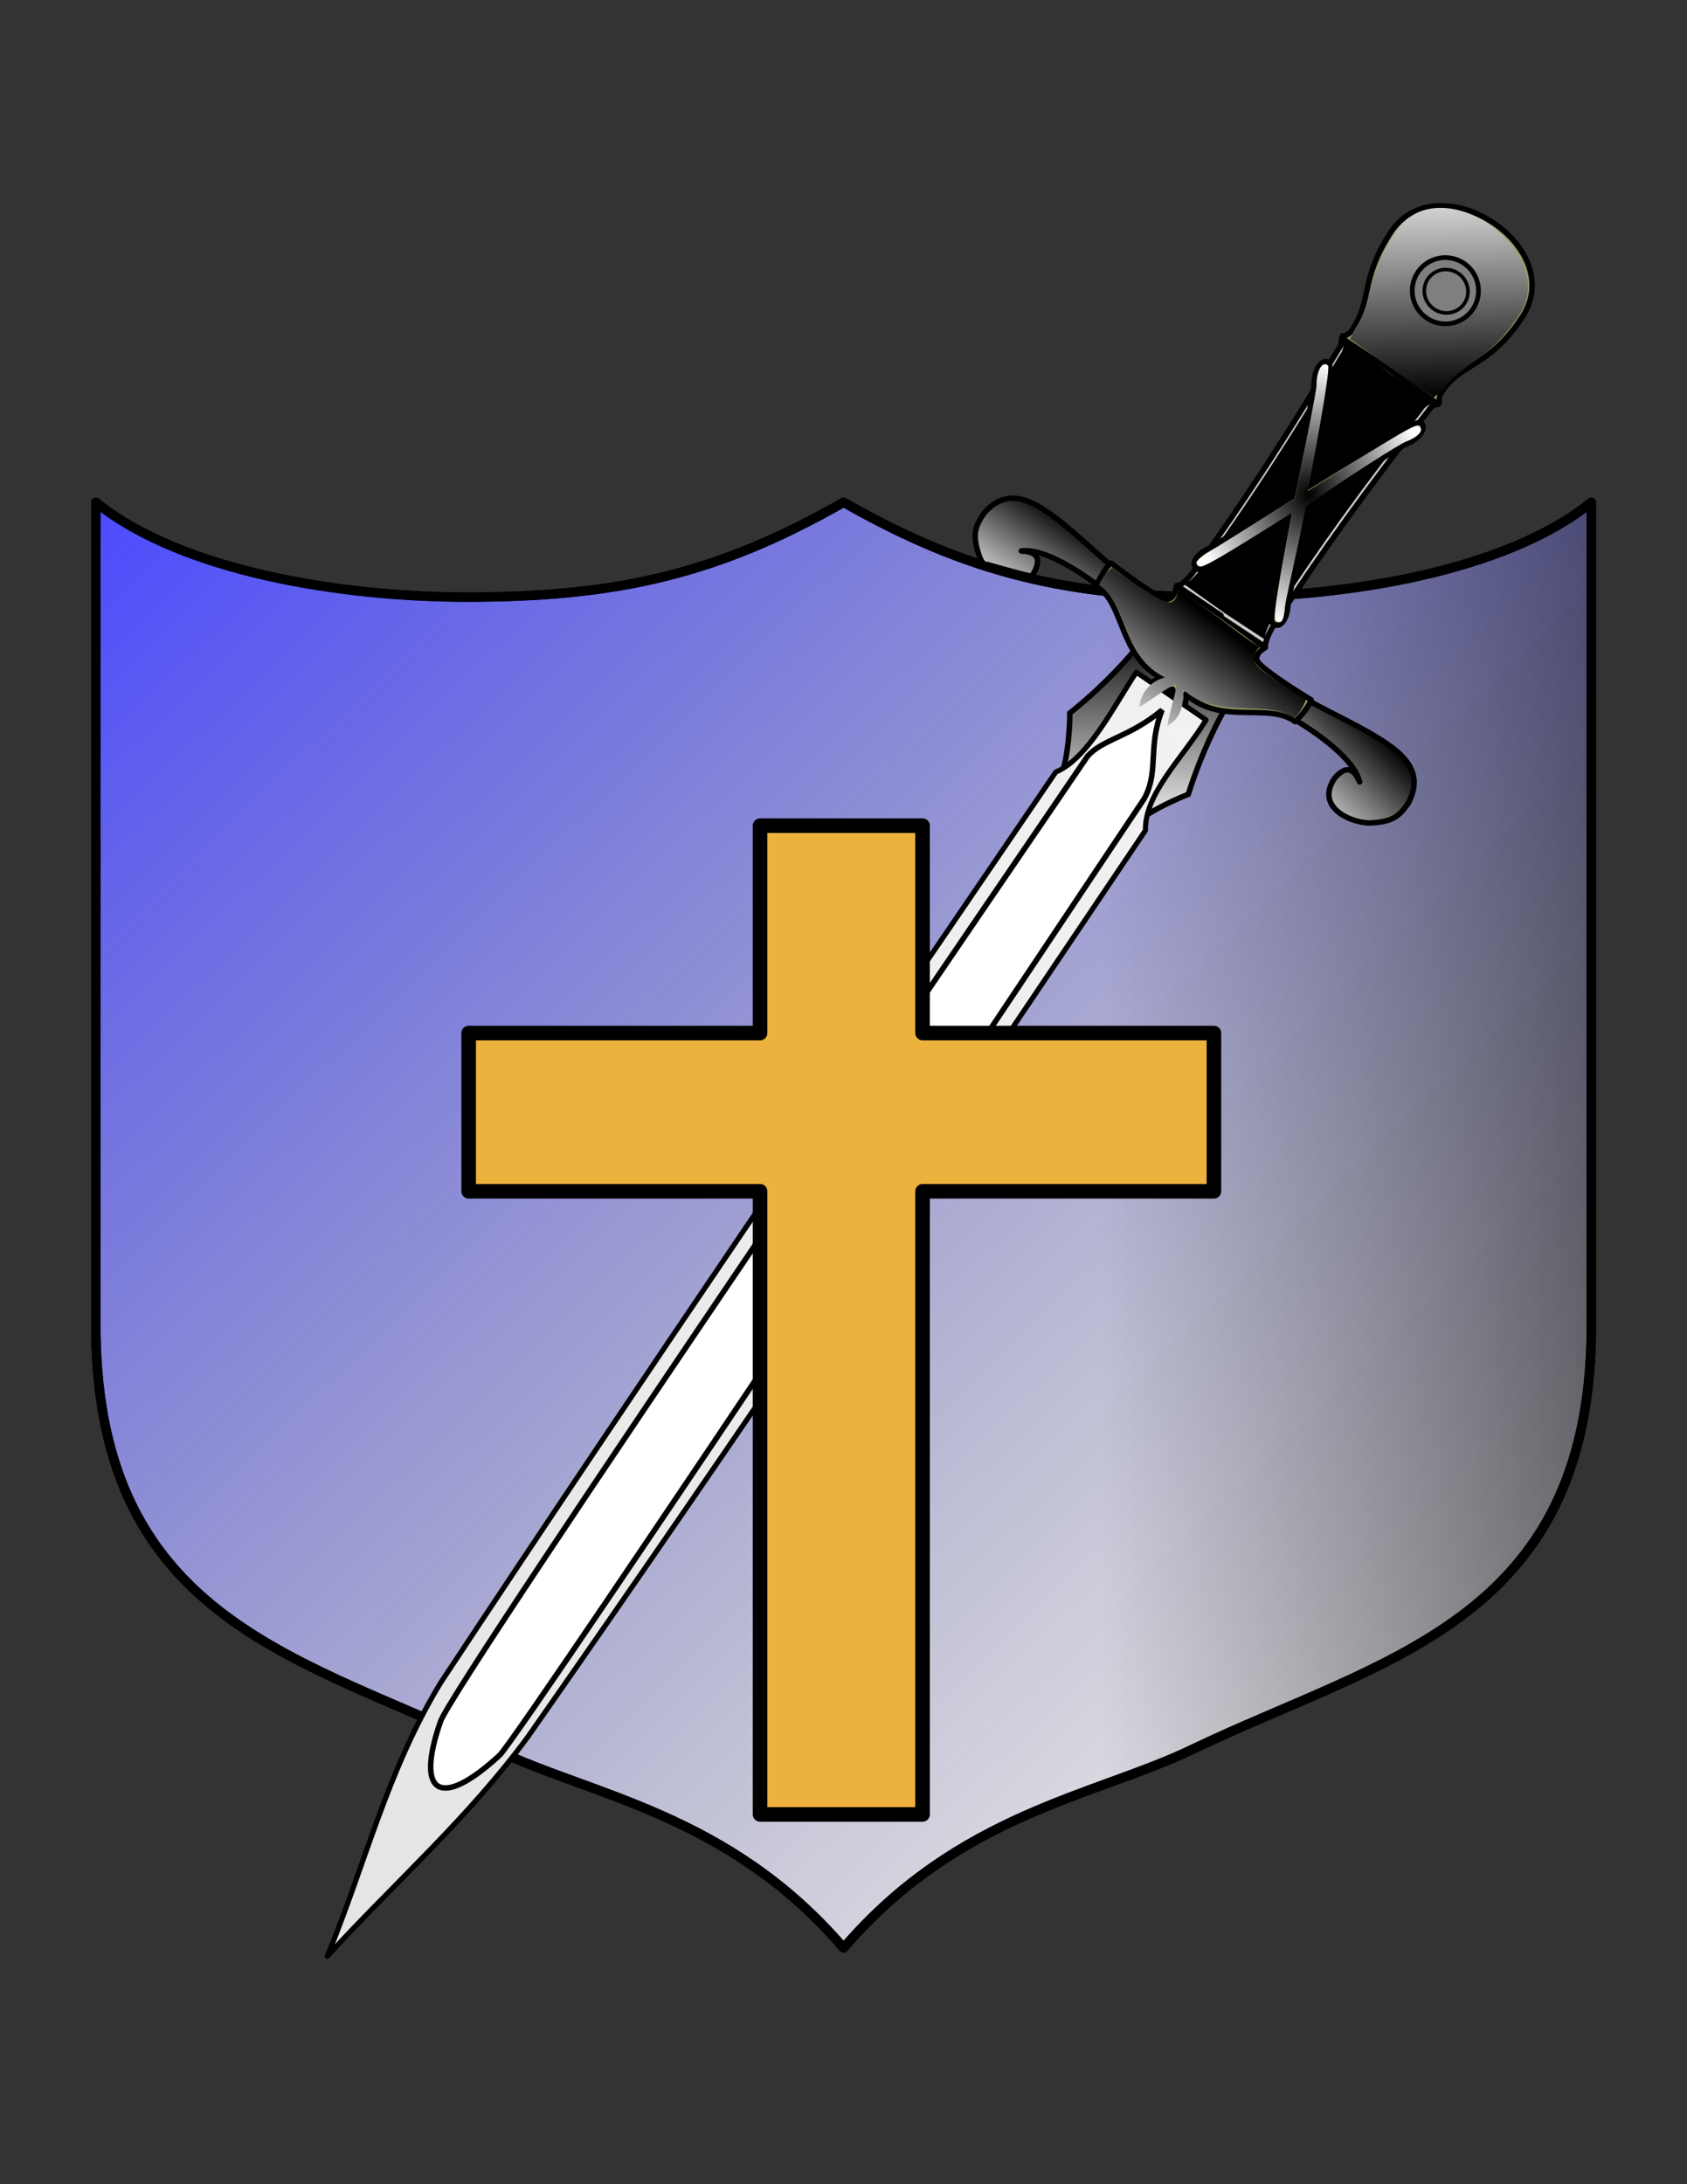
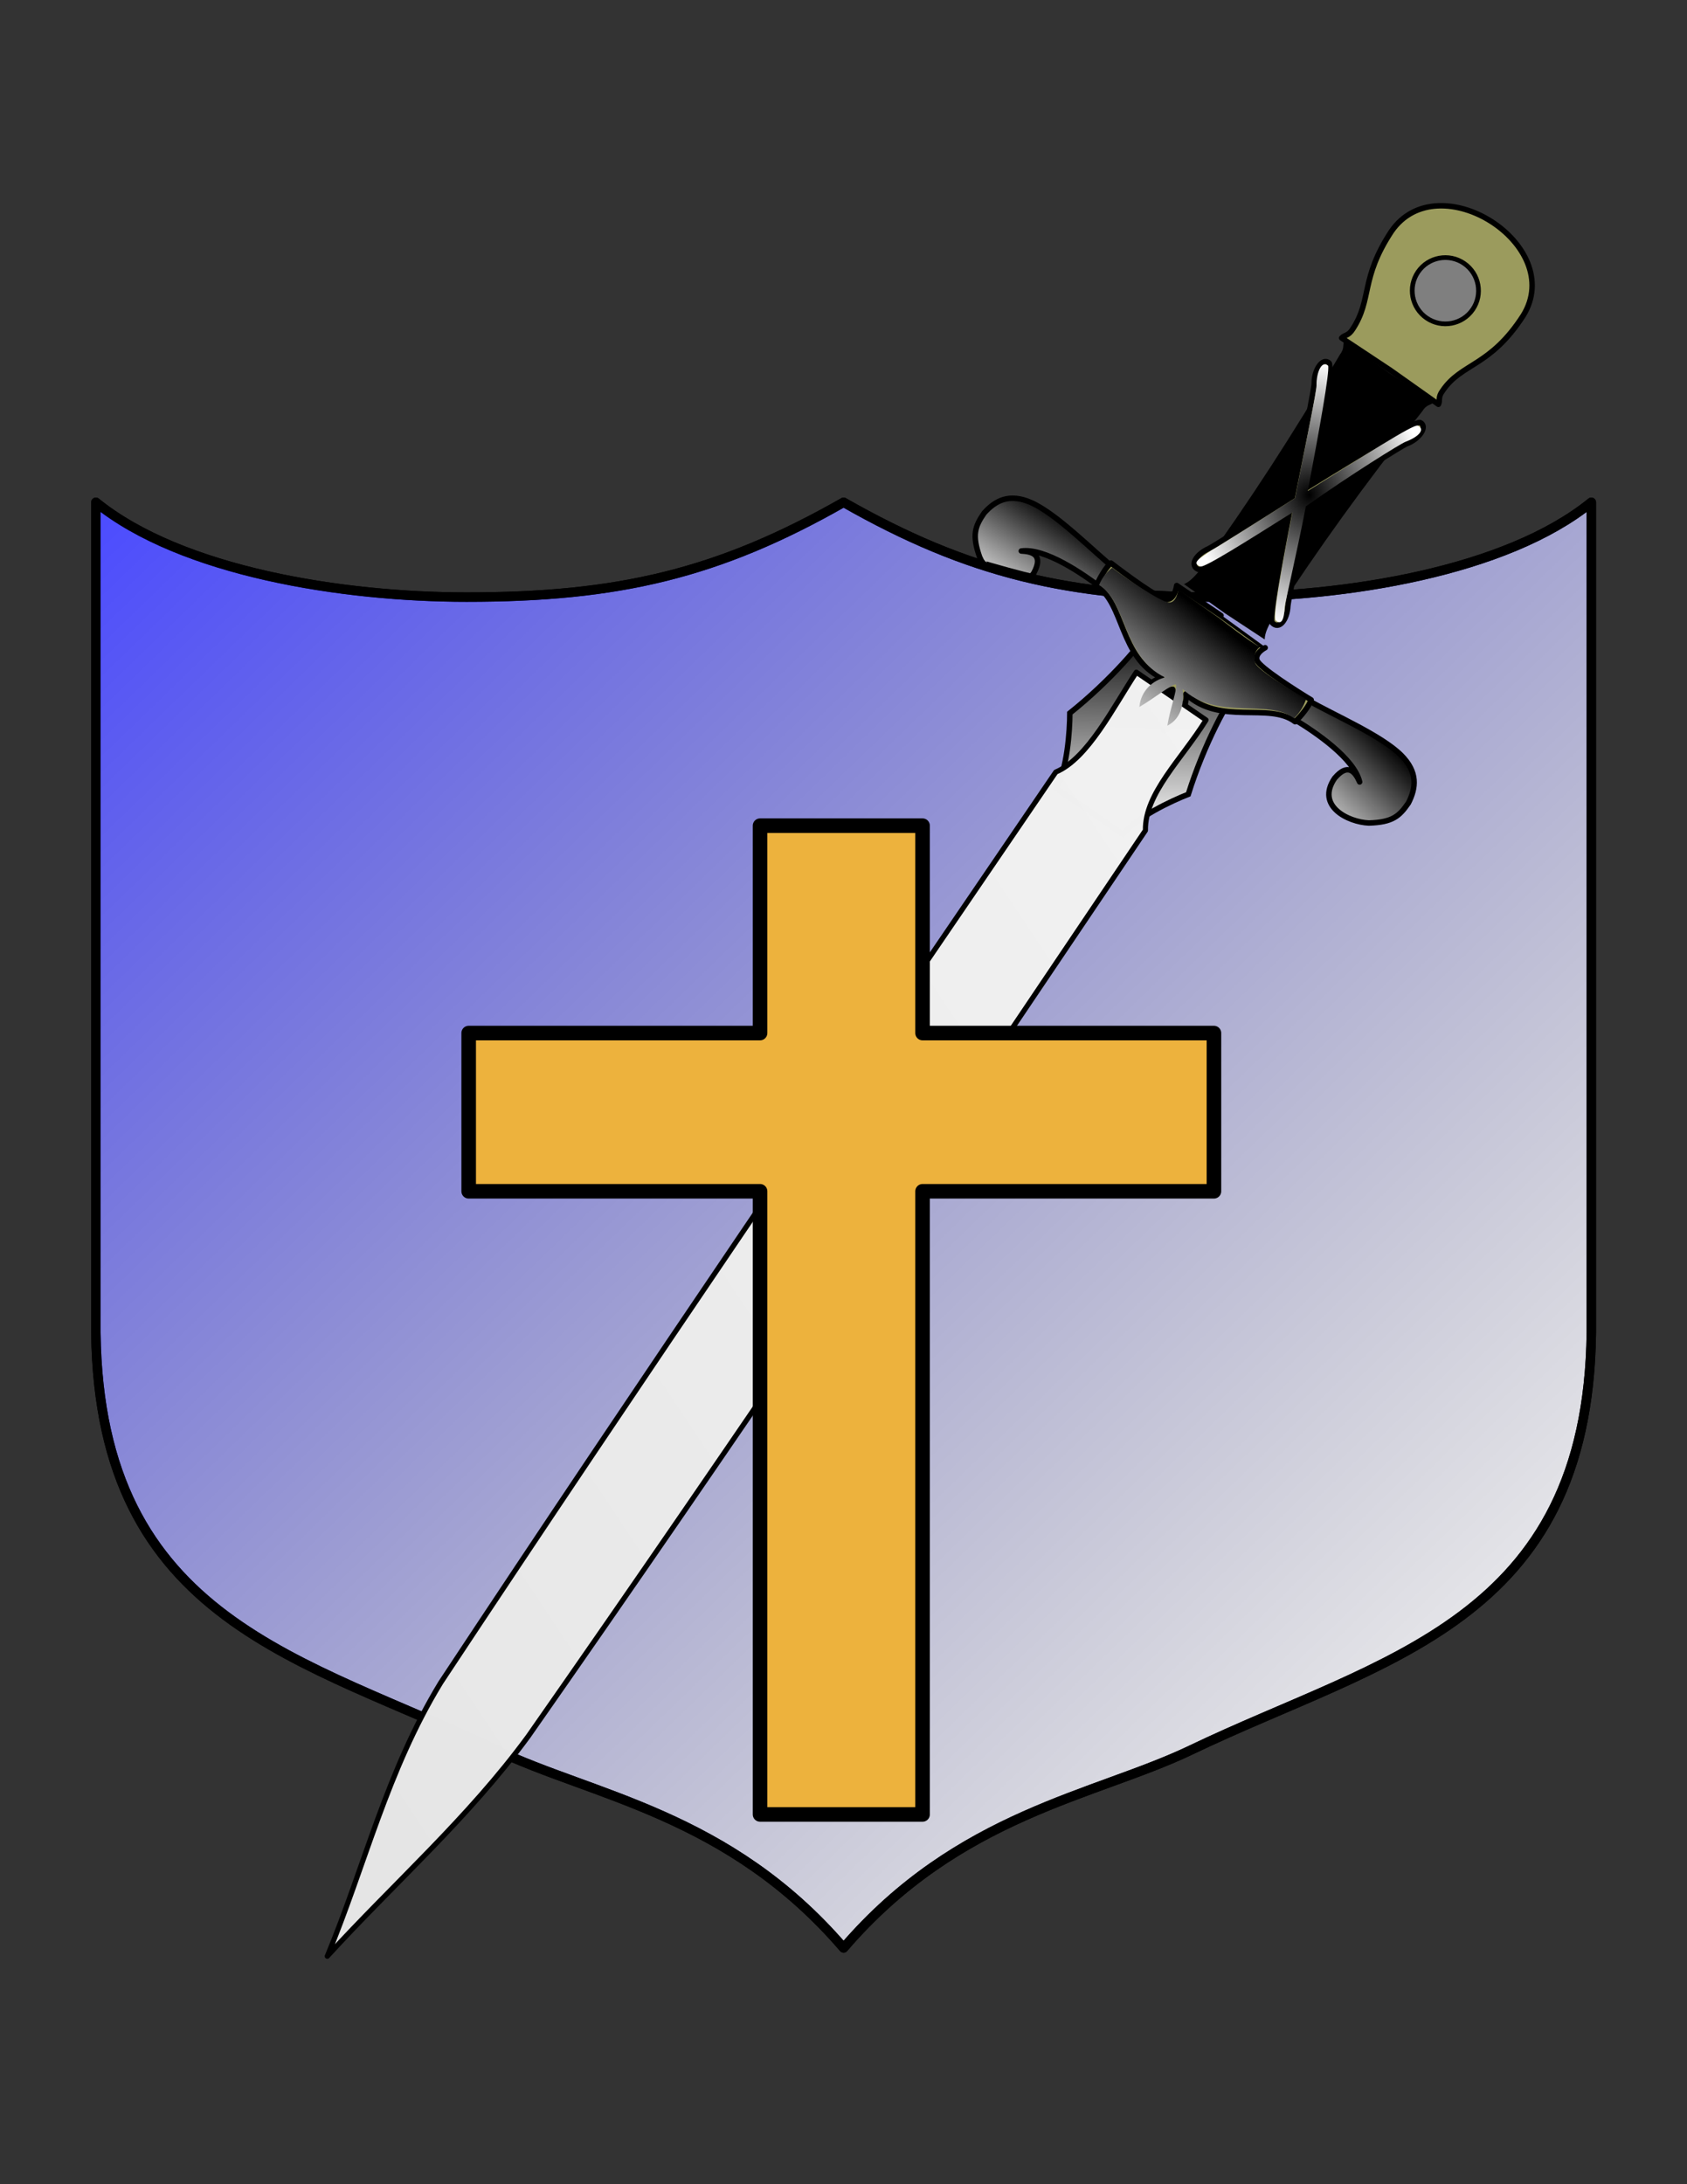
<svg xmlns="http://www.w3.org/2000/svg" xmlns:xlink="http://www.w3.org/1999/xlink" width="765" height="990">
  <rect width="100%" height="100%" fill="#333333" stroke="none" />
  <title>Cross Sword and Shield</title>
  <defs>
    <linearGradient id="linearGradient1557">
      <stop stop-color="black" stop-opacity="0.546" offset="0" id="stop1558" />
      <stop stop-color="black" stop-opacity="0" offset="1" id="stop1559" />
    </linearGradient>
    <linearGradient id="linearGradient8383">
      <stop stop-color="#ffffff" stop-opacity="0.798" offset="0" id="stop8384" />
      <stop stop-color="#ffffff" stop-opacity="0.191" offset="1" id="stop8385" />
    </linearGradient>
    <linearGradient y2="0.5" x2="0.674" y1="0.5" x1="1.003" id="linearGradient14225" xlink:href="#linearGradient1557" />
    <linearGradient y2="0.995" x2="0.989" y1="0.005" x1="-0.017" id="linearGradient14253" xlink:href="#linearGradient8383" />
    <linearGradient id="svg_2" x2="1" y2="1" x1="0" y1="0">
      <stop stop-color="#0000ff" offset="0" />
      <stop stop-color="none" offset="1" />
    </linearGradient>
    <linearGradient id="svg_4" x2="0" y2="1" x1="1" y1="0.02">
      <stop stop-color="#f2f2f2" stop-opacity="0.996" offset="0" />
      <stop stop-color="#e5e5e5" stop-opacity="0.996" offset="1" />
    </linearGradient>
    <linearGradient y2="1" x2="0.004" y1="0.285" x1="0.719" id="svg_19">
      <stop offset="0" stop-color="#000000" />
      <stop offset="1" stop-color="#ffffff" />
    </linearGradient>
    <linearGradient y2="1" x2="0.004" y1="0.395" x1="0.617" id="svg_20">
      <stop offset="0" stop-color="#000000" />
      <stop offset="1" stop-color="#ffffff" />
    </linearGradient>
    <radialGradient cy="0.508" cx="0.504" spreadMethod="pad" id="svg_21">
      <stop offset="0" stop-color="#000000" />
      <stop offset="1" stop-color="#ffffff" />
    </radialGradient>
    <linearGradient spreadMethod="pad" y2="0" x2="0.449" y1="1" x1="0.473" id="svg_24">
      <stop offset="0" stop-color="#000000" />
      <stop offset="1" stop-color="#ffffff" />
    </linearGradient>
    <linearGradient y2="1" x2="0.488" y1="0" x1="0.508" spreadMethod="pad" id="svg_25">
      <stop offset="0" stop-color="#000000" />
      <stop offset="1" stop-color="#ffffff" />
    </linearGradient>
  </defs>
  <g>
    <title>Layer 1</title>
    <path fill="white" fill-rule="evenodd" stroke="black" stroke-width="4.279" stroke-linecap="round" stroke-linejoin="round" stroke-miterlimit="4" id="path6885" d="m43.471,227.665l0,376.341c1.592,131.496 94.77,147.615 181.468,189.162c43.524,20.857 105.389,28.93 157.605,89.742c52.216,-60.813 114.081,-68.885 157.605,-89.742c86.698,-41.547 179.877,-57.667 181.469,-189.162l0,-376.341c-38.844,31.521 -112.059,42.978 -168.124,42.978c-68.425,0 -113.957,-10.502 -170.949,-42.978c-56.992,32.476 -102.524,42.978 -170.949,42.978c-56.066,0 -129.281,-11.457 -168.124,-42.978z" />
-     <path fill="url(#linearGradient14225)" fill-rule="evenodd" stroke-width="4.279" stroke-linecap="round" stroke-linejoin="round" stroke-miterlimit="4" id="path14223" d="m721.619,227.665l0,376.341c-1.592,131.496 -94.77,147.615 -181.469,189.162c-43.524,20.857 -105.389,28.93 -157.605,89.742c-52.216,-60.813 -114.081,-68.885 -157.605,-89.742c-86.698,-41.547 -179.877,-57.667 -181.469,-189.162l0,-376.341c38.844,31.521 112.059,42.978 168.124,42.978c68.425,0 113.957,-10.502 170.949,-42.978c56.992,32.476 102.524,42.978 170.949,42.978c56.066,0 129.28,-11.457 168.124,-42.978z" />
    <path stroke="#000000" fill="url(#svg_2)" fill-rule="evenodd" stroke-width="4.279" stroke-linecap="round" stroke-linejoin="round" stroke-miterlimit="4" id="path13328" d="m43.471,227.665l0,376.342c1.592,131.496 94.77,147.615 181.468,189.162c43.525,20.858 105.389,28.93 157.606,89.743c52.216,-60.813 114.081,-68.885 157.605,-89.743c86.698,-41.547 179.877,-57.666 181.469,-189.162l0,-376.342c-38.844,31.521 -112.059,42.978 -168.125,42.978c-68.425,0 -113.957,-10.502 -170.949,-42.978c-56.992,32.476 -102.524,42.978 -170.95,42.978c-56.066,0 -129.28,-11.457 -168.124,-42.978z" fill-opacity="0.7" />
    <path fill="url(#svg_25)" fill-rule="evenodd" stroke="black" stroke-width="1.862pt" d="m544.675,293.466l-0.033,0.048l-21.11,-11.505c-4.415,8.652 -20.299,26.786 -38.395,41.199c-0.006,8.213 -1.258,25.477 -6.169,34.22l15.123,10.153l0.144,0.099l14.925,10.441c6.383,-7.735 22.032,-15.131 29.689,-18.1c6.914,-22.077 18.096,-43.434 24.571,-50.673l-18.346,-15.537l0.033,-0.048l-0.24,-0.165l-0.192,-0.132z" id="path2160" />
-     <path fill="#cacbcb" fill-rule="evenodd" stroke="black" stroke-width="1.862pt" stroke-linejoin="round" d="m608.808,152.234c-0.917,1.892 0.352,3.057 -2.017,6.237c-22.087,37.223 -42.293,68.315 -66.156,101.467c-1.723,1.958 -3.934,4.676 -6.822,5.836l19.786,14.054l20.198,13.349c0.04,-3.111 1.777,-6.155 2.982,-8.468c22.31,-34.217 44.018,-64.28 70.764,-98.309c2.11,-3.357 3.703,-2.561 5.137,-4.098l-22.166,-14.698l-21.706,-15.37z" id="path4029" />
    <path fill="#000000" fill-rule="evenodd" stroke-width="1pt" stroke-linejoin="round" d="m609.577,154.586c-0.917,1.892 0.352,3.057 -2.017,6.237c-22.087,37.223 -39.977,64.935 -63.84,98.087c-1.723,1.958 -3.934,4.676 -6.822,5.836l18.434,13.128l18.17,11.959c0.04,-3.111 1.777,-6.155 2.982,-8.468c22.31,-34.217 41.701,-60.9 68.448,-94.929c2.11,-3.357 3.703,-2.561 5.137,-4.098l-20.138,-13.308l-20.354,-14.444z" id="path1561" />
    <path fill="#9b9b5d" fill-rule="evenodd" stroke="black" stroke-width="1.862pt" d="m644.071,191.57c-1.819,-1.086 -25.69,13.366 -49.641,28.271c5.143,-27.177 9.851,-54.044 8.216,-55.322c-2.848,-2.566 -6.749,3.06 -6.688,9.244c0.034,2.456 -5.065,27.062 -9.891,51.282c-17.286,10.836 -36.139,22.781 -37.911,23.612c-5.723,2.526 -8.974,7.706 -4.641,9.447c1.858,0.72 20.696,-10.783 40.717,-23.382c-4.637,23.715 -8.691,46.038 -7.325,47.538c3.188,3.413 6.813,-1.44 7.104,-7.689c0.139,-2.005 4.586,-24.321 8.584,-45.052c21.369,-13.559 42.912,-27.501 45.268,-28.375c5.789,-2.174 9.628,-7.842 6.208,-9.573z" id="path2818" />
    <path fill="url(#svg_19)" fill-rule="evenodd" stroke="black" stroke-width="1.862pt" stroke-linejoin="round" d="m506.133,258.239c-10.418,-8.351 -26.729,-25.179 -38.479,-30.408c-9.915,-4.374 -16.236,-1.039 -21.388,4.711c-4.14,6.04 -5.574,9.9 -2.011,20.009c0.235,0.54 0.504,1.089 0.801,1.642c0.149,0.276 0.618,0.741 0.781,1.018c0.164,0.277 21.628,6.264 21.905,5.915c0.277,-0.349 0.801,-1.033 1.071,-1.428c4.445,-8.252 -0.614,-9.702 -5.689,-9.952c10.729,-1.524 28.027,10.331 36.986,17.278c2.446,-3.569 2.493,-7.169 6.022,-8.786z" id="path6517" />
    <path fill="url(#svg_19)" fill-rule="evenodd" stroke="black" stroke-width="1.862pt" stroke-linejoin="round" d="m593.121,317.374c11.547,6.703 33.127,15.844 42.243,24.917c7.657,7.669 6.827,14.768 3.323,21.647c-4.14,6.04 -7.222,8.771 -17.936,9.095c-9.412,-0.398 -24.183,-7.697 -15.527,-20.327c6.093,-7.123 9.27,-2.928 11.334,1.715c-2.45,-10.557 -19.747,-22.412 -29.459,-28.261c2.446,-3.569 5.787,-4.911 6.022,-8.786z" id="path7760" />
    <path fill="#9b9b5d" fill-rule="evenodd" stroke="black" stroke-width="1.862pt" stroke-linejoin="round" d="m553.69,278.975l-20.104,-13.59c0,0 -0.796,6.236 -4.321,6.304c-3.525,0.068 -19.954,-12.191 -25.469,-16.468c-2.298,1.903 -5.196,6.853 -6.605,10.358c12.632,7.664 10.491,32.541 29.584,41.652c-5.359,1.295 -11.233,7.704 -11.897,15.197c6.643,-3.893 15.156,-10.191 16.883,-10.017c0.889,1.603 -2.638,11.122 -3.872,18.722c6.749,-3.323 10.607,-11.114 9.881,-16.579c15.386,14.52 37.814,3.547 49.52,12.564c2.761,-2.579 6.332,-7.068 7.277,-9.898c-5.978,-3.6 -23.307,-14.548 -24.515,-17.86c-1.208,-3.312 3.652,-5.774 3.652,-5.774c0,0 -20.014,-14.613 -20.015,-14.612z" id="path1533" />
    <path fill="#9b9b5d" fill-rule="evenodd" stroke="black" stroke-width="1.862pt" stroke-linejoin="round" d="m608.406,153.194c1.434,-1.538 2.979,-0.774 5.089,-4.131c8.806,-13.571 3.318,-22.663 17.423,-44.132c21.231,-31.031 79.59,6.131 59.827,38.075c-14.965,23.277 -27.976,21.44 -36.498,33.987c-2.369,3.179 -1.052,4.377 -1.969,6.27l-21.706,-15.37l-22.166,-14.698z" id="path5274" />
    <g transform="matrix(1.536 1.053 -1.053 1.536 289.737 -150.822)" id="g9632">
      <path fill="url(#linearGradient14253)" fill-rule="evenodd" stroke="black" stroke-width="1.146" stroke-miterlimit="4" d="m256.273,121.069c0,4.449 -3.617,8.06 -8.074,8.06c-4.457,0 -8.074,-3.611 -8.074,-8.06c0,-4.449 3.617,-8.06 8.074,-8.06c4.457,0 8.074,3.611 8.074,8.06z" id="path7761" />
      <path fill="white" fill-rule="evenodd" stroke="black" stroke-width="0.874" stroke-miterlimit="4" d="m253.778,121.066c0,2.9 -2.398,5.253 -5.353,5.253c-2.955,0 -5.353,-2.354 -5.353,-5.253c0,-2.9 2.398,-5.253 5.353,-5.253c2.955,0 5.353,2.354 5.353,5.253z" id="path8387" />
    </g>
-     <path fill="url(#svg_24)" fill-rule="evenodd" stroke-width="1pt" stroke-linejoin="round" d="m612.086,153.562c1.434,-1.538 0.487,-1.488 2.597,-4.845c8.806,-13.571 3.994,-22.199 18.099,-43.669c20.02,-29.712 73.768,8.102 56.891,36.56c-14.965,23.277 -26.392,22.029 -34.915,34.576c-2.369,3.179 -3.525,2.186 -4.441,4.078l-19.233,-13.179l-18.999,-13.521z" id="path2814" />
    <g id="g9636" transform="matrix(1.536, 1.053, -1.053, 1.536, 401.681, -315.546)">
      <path fill="#7f7f7f" fill-rule="evenodd" stroke="black" stroke-width="1.146" stroke-miterlimit="4" d="m256.273,121.069c0,4.449 -3.617,8.06 -8.074,8.06c-4.457,0 -8.074,-3.611 -8.074,-8.06c0,-4.449 3.617,-8.06 8.074,-8.06c4.457,0 8.074,3.611 8.074,8.06z" id="path9637" />
-       <path fill="#7f7f7f" fill-rule="evenodd" stroke="black" stroke-width="0.874" stroke-miterlimit="4" d="m253.778,121.066c0,2.9 -2.398,5.253 -5.353,5.253c-2.955,0 -5.353,-2.354 -5.353,-5.253c0,-2.9 2.398,-5.253 5.353,-5.253c2.955,0 5.353,2.354 5.353,5.253z" id="path9638" />
    </g>
    <path fill="url(#svg_21)" fill-rule="evenodd" stroke-width="1pt" d="m642.989,192.943c-1.819,-1.086 -25.989,14.697 -49.939,29.602c5.143,-27.177 9.995,-54.253 9.218,-56.785c-2.848,-2.566 -5.341,2.797 -5.279,8.981c0.034,2.456 -4.921,26.853 -9.748,51.073c-17.286,10.836 -36.139,22.781 -37.911,23.612c-4.822,3.451 -9.369,5.593 -5.035,7.335c1.858,0.72 21.764,-11.893 41.785,-24.492c-4.637,23.715 -8.989,47.369 -7.623,48.869c2.43,2.279 3.841,0.208 4.132,-6.041c0.139,-2.005 5.577,-24.87 9.575,-45.601c20.963,-14.759 42.924,-28.415 45.28,-29.289c5.789,-2.174 8.966,-5.532 5.546,-7.263z" id="path4693" />
    <path fill="url(#svg_4)" fill-rule="evenodd" stroke="black" stroke-width="2.328" stroke-linejoin="round" stroke-miterlimit="4" d="m199.859,762.669c91.892,-139.018 185.423,-275.502 278.906,-412.724c14.528,-6.167 25.894,-29.125 36.526,-45.274l31.609,21.664c-11.072,17.847 -27.787,33.221 -27.485,50.066c-92.264,136.993 -184.554,274.286 -279.876,410.593c-27.236,37.121 -60.751,66.454 -91.127,99.681c17.149,-41.335 27.004,-83.894 51.448,-124.006l0,0z" id="path908" />
-     <path fill="white" fill-rule="evenodd" stroke="black" stroke-width="1.862pt" d="m493.102,342.846c-11.489,17.152 -287.919,420.801 -293.372,437.508c-11.448,32.869 -0.178,40.107 26.875,15.178c10.519,-10.619 285.686,-423.929 292.207,-433.444c6.924,-12.434 1.457,-23.341 8.161,-40.25c-14.992,12.415 -27.045,13.16 -33.871,21.008l0,0l0,0l0,0l0,0l0,0l0,0z" id="path930" />
    <path fill="#edb23d" fill-rule="evenodd" stroke="#000000" stroke-width="6.605" stroke-linecap="round" stroke-linejoin="round" marker-start="none" marker-mid="none" marker-end="none" stroke-miterlimit="4" stroke-dashoffset="0" id="path9105" d="m418.353,822.405l0,-282.448l132.127,0l0,-71.716l-132.127,0l0,-93.999l-73.694,0l0,93.999l-132.127,0l0,71.716l132.127,0l0,282.448l73.694,0z" />
    <path fill="url(#svg_20)" fill-rule="evenodd" stroke-width="1pt" stroke-linejoin="round" d="m553.166,280.365l-18.858,-13.233c0,0 -0.564,5.898 -4.089,5.966c-3.525,0.068 -20.417,-11.515 -25.932,-15.792c-2.298,1.903 -4.482,4.361 -5.891,7.867c12.632,7.664 10.829,32.772 29.922,41.883c-5.359,1.295 -10.982,5.888 -11.647,13.382c6.643,-3.893 14.818,-10.423 16.545,-10.248c0.889,1.603 -2.638,11.122 -3.872,18.722c6.749,-3.323 7.652,-11.151 6.926,-16.617c15.386,14.52 38.829,4.242 50.534,13.259c2.761,-2.579 4.497,-5.841 5.443,-8.671c-5.978,-3.6 -21.848,-13.052 -23.056,-16.363c-1.208,-3.312 0.591,-6.382 2.193,-7.271c-3.844,-1.641 -18.218,-12.885 -18.219,-12.884z" id="path2812" />
  </g>
</svg>